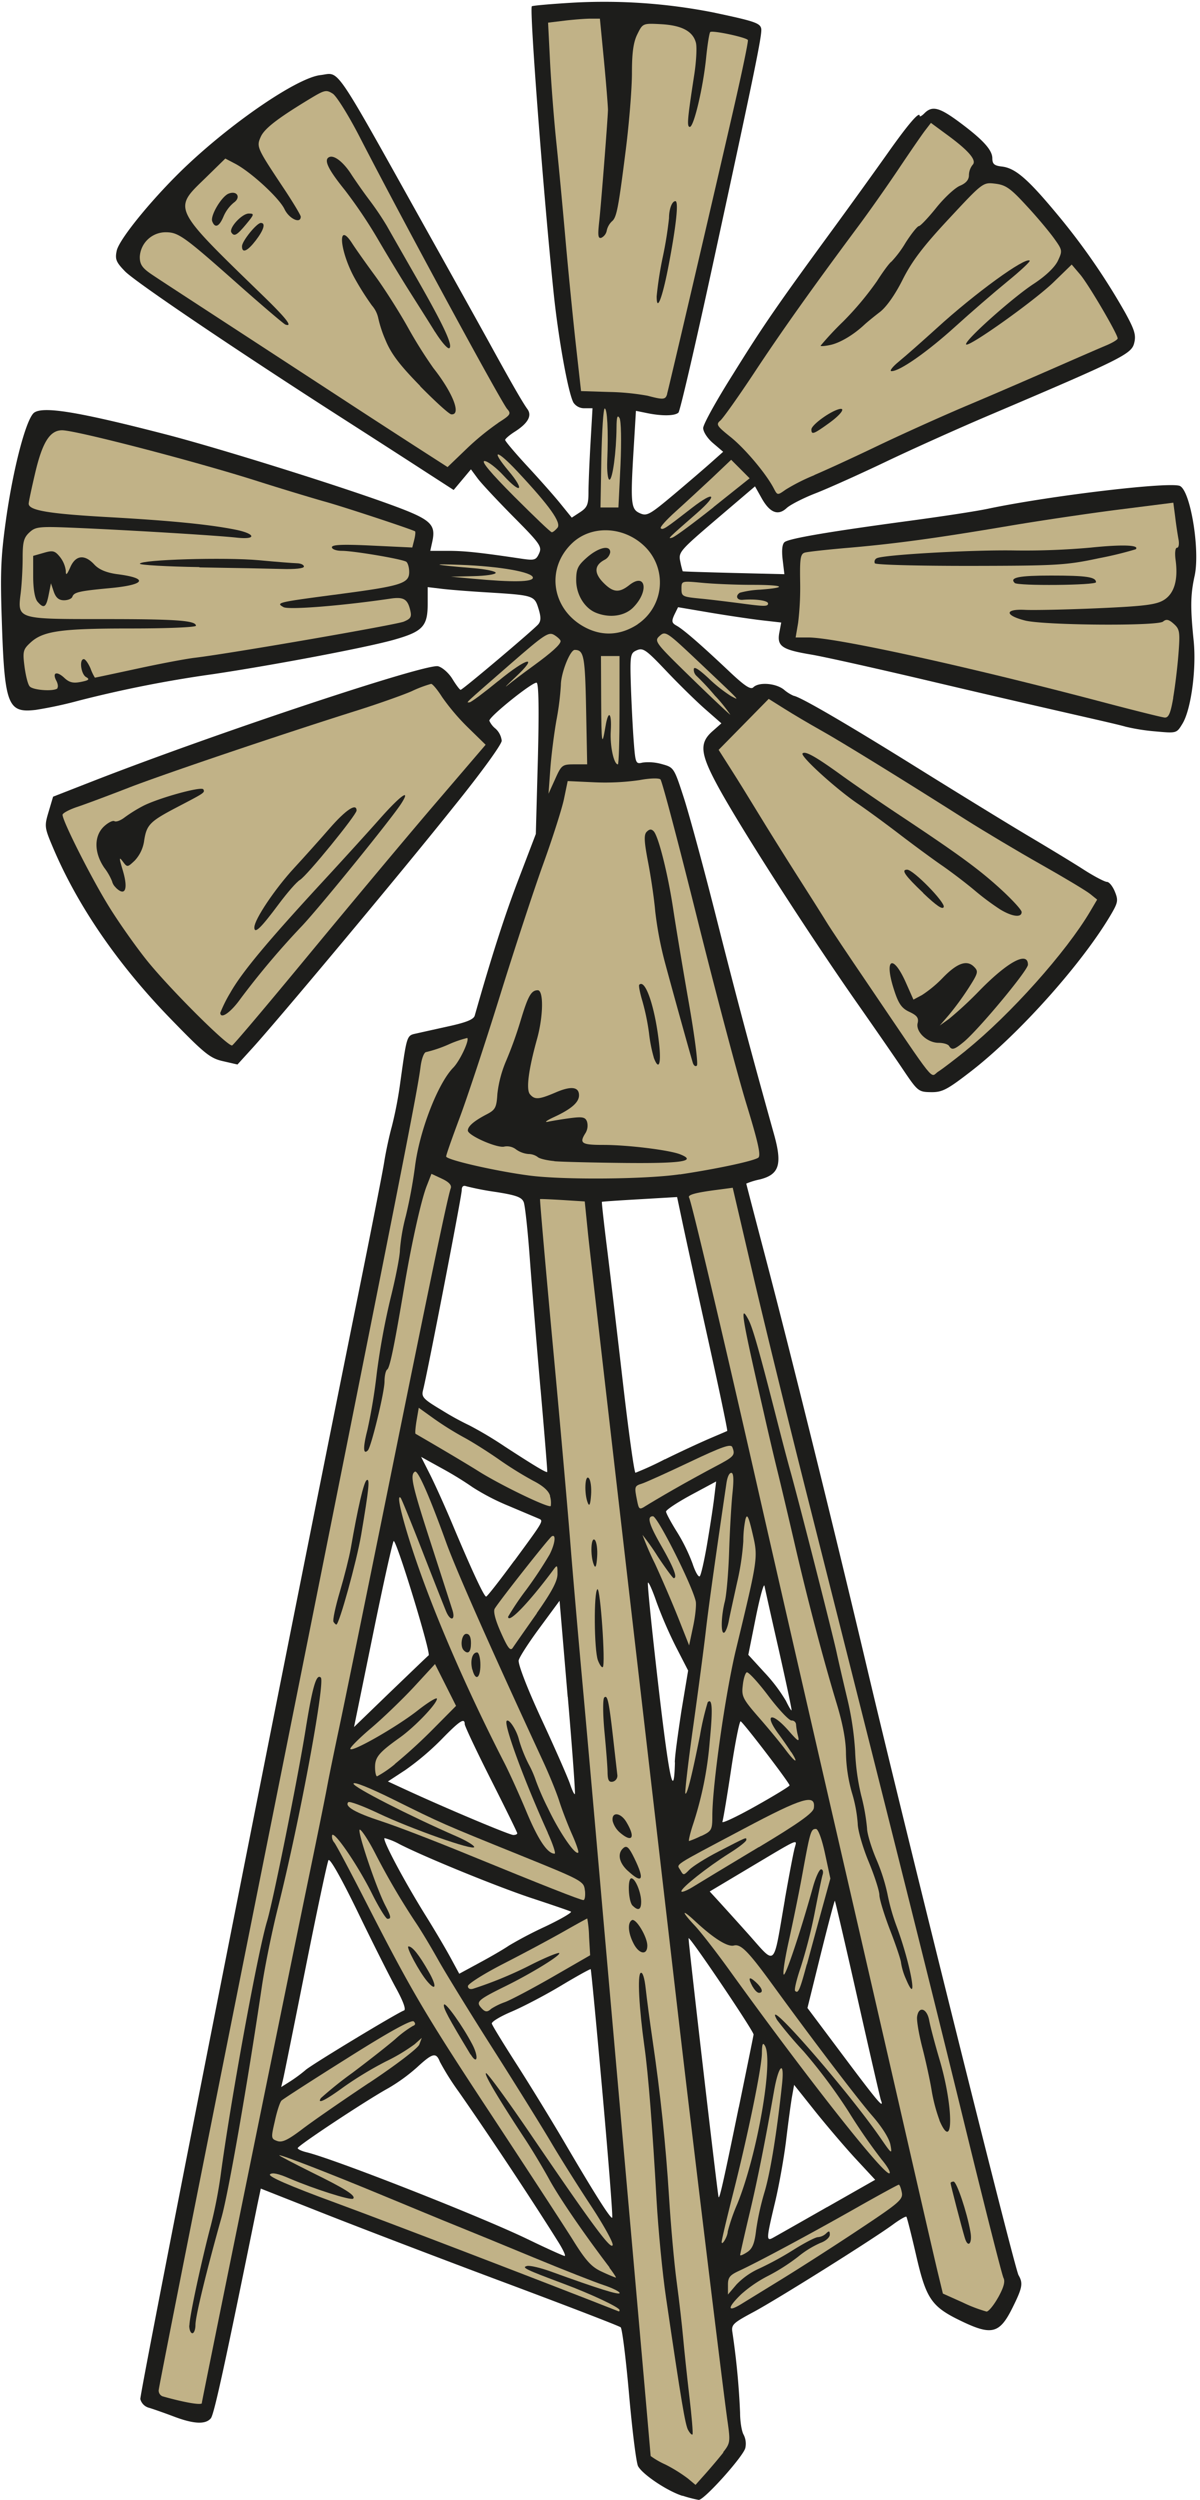
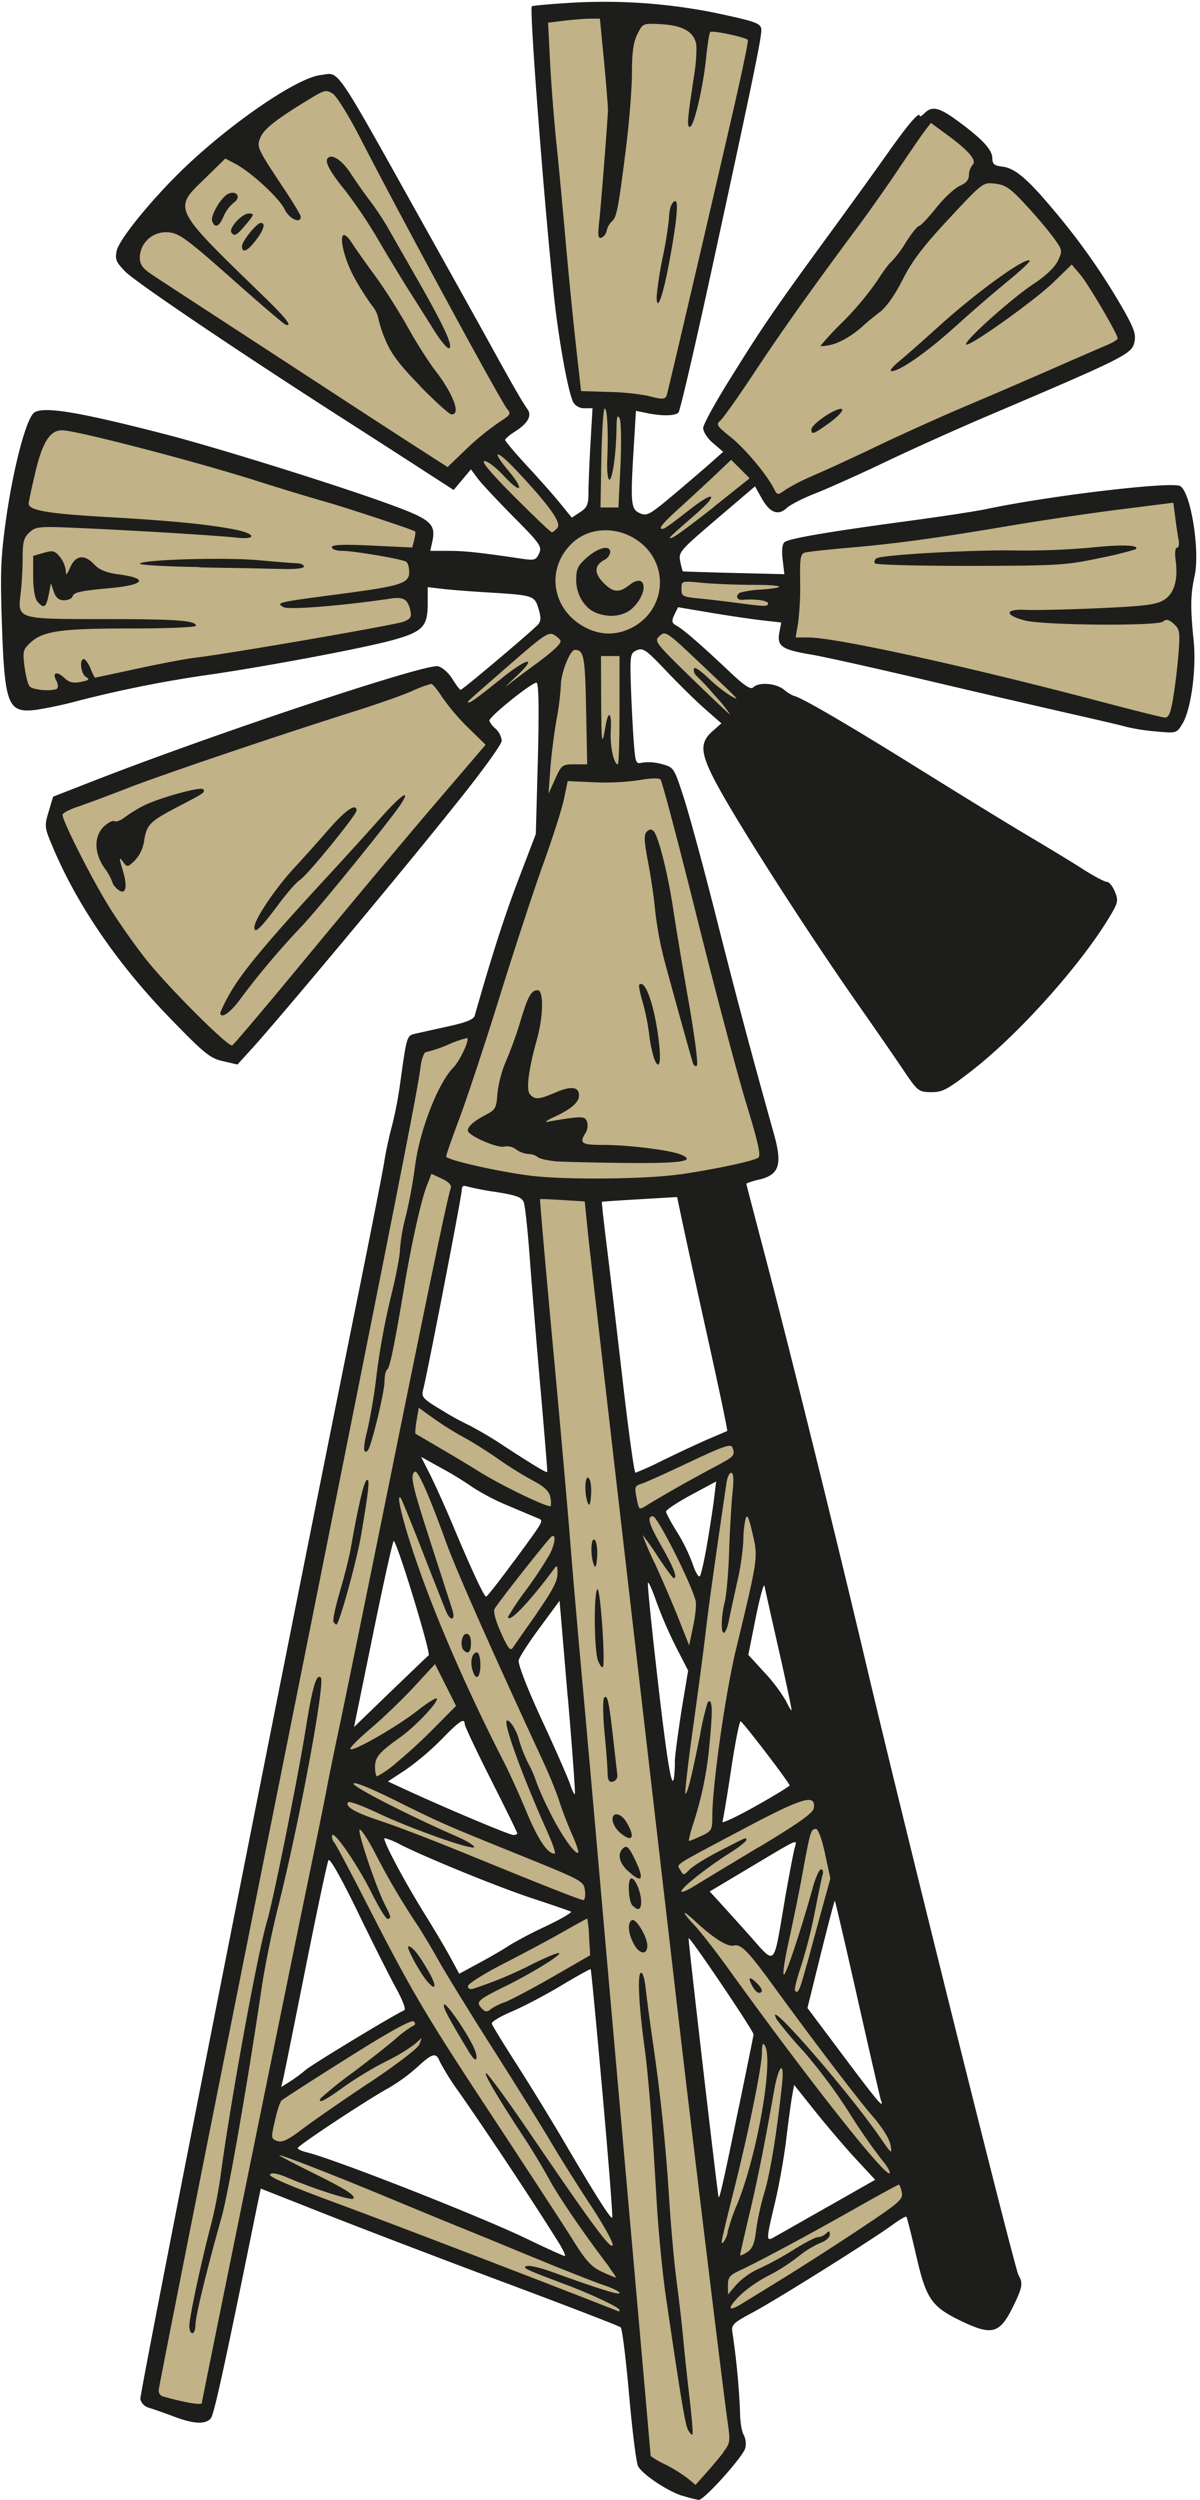
<svg xmlns="http://www.w3.org/2000/svg" height="750.6" preserveAspectRatio="xMidYMid meet" version="1.0" viewBox="-0.3 -0.6 360.3 750.6" width="360.3" zoomAndPan="magnify">
  <g id="change1_1">
    <path d="M204.66,748.75c-4.58-1.43-12-6.41-13.38-8.92-.54-1-1.74-10.62-2.69-21.4s-2.08-19.9-2.53-20.3-16.28-6.5-35.2-13.57-43-16.29-53.6-20.47L78,656.48l-1,4.75c-9.54,47-13,63.08-14,64.22-1.57,1.9-5.13,1.74-11.15-.55-2.8-1.06-6.14-2.23-7.42-2.61a3.64,3.64,0,0,1-2.6-2.61c-.24-1.64,43.58-223.76,65.39-331.47,3.83-18.91,7.36-36.89,7.84-39.95s1.51-7.85,2.28-10.63a118.08,118.08,0,0,0,2.38-12.08c2.19-15.7,2-15.21,5.08-15.89,1.52-.35,6-1.34,9.89-2.2,5-1.11,7.24-2,7.55-3.15,4.95-17.45,9-30.12,13.2-41.06l5.14-13.46.61-22.4c.38-14.57.26-22.58-.34-23-.92-.56-14.23,10.09-14.23,11.39a6.37,6.37,0,0,0,1.86,2.38,5.77,5.77,0,0,1,1.86,3.63c0,1.1-6.2,9.66-14.56,20C120.28,261.26,81.69,307.4,75,314.6L71,319l-4.35-1c-3.86-.87-5.57-2.25-15.79-12.79C35.13,289,23.09,271.5,15.66,254c-2.62-6.18-2.67-6.52-1.36-10.9l1.34-4.51,12.8-5c37.23-14.46,99.23-35.06,102.79-34.16,1.26.31,3.2,2,4.31,3.82s2.21,3.26,2.46,3.26c.6,0,21.87-18,23.29-19.65.85-1,.88-2.18.08-4.75-1.21-3.93-1.53-4-15.14-4.84-5.12-.3-11.28-.78-13.71-1.07l-4.41-.53v5.1c0,6.69-1.51,8.27-10.22,10.73-8.2,2.31-35.91,7.57-54.35,10.32a365.61,365.61,0,0,0-40.17,7.93,124.78,124.78,0,0,1-12.92,2.78c-8.5,1-9.4-1.37-10.23-27.38C-.26,170.55,0,166,1.64,154.42c2.25-15.46,6-29.35,8.29-31.11,2.72-2,13.16-.33,39.68,6.54,15.76,4.09,50.42,14.91,66.73,20.83,12.86,4.67,14.34,6,13.13,11.47l-.58,2.63,5.42,0c4.95,0,9.79.54,21.86,2.34,4,.59,4.46.47,5.39-1.56s.34-2.91-7.7-11c-4.79-4.85-9.62-10-10.76-11.54l-2-2.71-5.19,6.2-8.76-5.66c-4.81-3.13-15.8-10.2-24.42-15.73C71.05,104.81,40.23,84,37.21,80.84c-2.69-2.77-3-3.63-2.47-6.17.8-3.66,11.64-16.78,21.44-25.95,14.34-13.43,33-26,39.71-26.77,6-.68,3.29-4.7,32.23,47.13,7.27,13,15.58,27.94,18.45,33.15,7,12.75,10.1,18.09,11.49,20s.29,4.16-3.75,6.75c-1.59,1-2.92,2.15-2.94,2.5s3,3.93,6.7,7.93,8.22,9.1,10,11.33l3.3,4.07,2.51-1.64c2.13-1.4,2.51-2.31,2.51-6,0-2.37.28-9,.61-14.76l.6-10.44H175.2a3.87,3.87,0,0,1-3.34-1.72c-1.6-3-4.6-19.68-6-33.59-3.07-29.8-7.22-84.49-6.48-85.37.17-.2,5.65-.69,12.18-1.08a169.07,169.07,0,0,1,42.06,2.88C226.15,5.73,227.94,6.32,228.26,8s-1.85,12.36-14.63,71.27c-5.15,23.74-9.75,43.56-10.22,44-1,1-4.85,1.1-9.43.16l-3.34-.68-.6,10c-1.1,17.78-.94,19.48,1.71,20.7,2.17,1,2.95.56,10.35-5.65,4.4-3.71,9.51-8.1,11.36-9.76l3.37-3-3-2.56c-1.7-1.43-3-3.42-3-4.56s4.05-8.41,9-16.25C229,96.9,233.19,90.89,249.81,68.16c5.42-7.41,12.81-17.68,16.44-22.81,6.14-8.7,9.58-12.69,9.58-11.15,0,.35.65,0,1.46-.82,2.29-2.29,4.42-1.76,10.28,2.56,7.25,5.37,10.08,8.47,10.08,11,0,1.68.59,2.2,2.8,2.45,4,.44,7.69,3.58,16.14,13.71a199,199,0,0,1,21,30.27c2.82,5.16,3.26,6.67,2.63,9.11-.83,3.21-3.8,4.7-43,21.38-9.45,4-23.67,10.4-31.58,14.18s-17.43,8.05-21.11,9.48-7.56,3.43-8.62,4.4c-2.58,2.42-5.06,1.45-7.52-2.93l-2-3.57-11.53,9.83c-11,9.41-11.5,9.94-10.92,12.67a27.08,27.08,0,0,0,.74,3c.07.07,7,.29,15.32.5l15.21.37-.52-4.37c-.33-2.86-.13-4.69.59-5.27,1.37-1.09,13.28-3.12,36.81-6.29,9.92-1.33,21-3,24.53-3.78,18.85-3.93,54.72-8.16,57.39-6.76,3.19,1.66,6.05,19.37,4.37,27-1.24,5.65-1.3,9.47-.28,19.48.85,8.52-.78,20.64-3.37,24.88-1.75,2.89-1.76,2.89-8,2.32a60.29,60.29,0,0,1-9.09-1.43c-1.55-.47-8.24-2-14.86-3.51s-25.63-5.87-42.24-9.8-33.41-7.7-37.36-8.35c-8.74-1.46-10.26-2.51-9.48-6.61l.56-3-5.88-.67c-3.24-.38-10.21-1.41-15.5-2.3l-9.59-1.63L202.16,184c-.87,1.92-.77,2.44.67,3.24,2.11,1.17,7.35,5.74,15.68,13.6,4.75,4.5,6.59,5.72,7.38,4.91,1.64-1.64,6.69-1.26,9.16.68A11.39,11.39,0,0,0,238,208.3c2,.29,16.15,8.55,36.76,21.39,12.61,7.86,27.73,17.14,33.61,20.63s13.34,8,16.6,10.1,6.44,3.75,7.09,3.75,1.7,1.29,2.35,2.86c1.05,2.52.95,3.27-.76,6.28C325.3,287.88,306,309.61,291.29,321c-7.21,5.58-8.68,6.35-12.07,6.3-3.73-.05-4-.27-8.35-6.73-2.46-3.68-8.53-12.44-13.46-19.49-14.94-21.3-35.7-53.64-42.28-65.84-5.18-9.59-5.48-12.75-1.59-16.23l2.76-2.44-4.85-4.25c-2.66-2.33-7.91-7.47-11.66-11.43-6.11-6.44-7-7.09-8.91-6.25s-2.06,1.35-1.75,10.86c.19,5.46.57,12.94.86,16.65.49,6.44.62,6.7,2.63,6.2a14.63,14.63,0,0,1,5.78.45c3.63,1,3.67,1.05,6.6,10.06,1.62,5,6.14,21.61,10,36.94,6.2,24.47,10.05,38.89,17.12,64.23,2.51,9,1.54,12-4.27,13.47a21.73,21.73,0,0,0-4.08,1.25c0,.12,2.52,9.79,5.59,21.48,7.72,29.3,21.56,85.28,31,125.33,11,46.51,44,179,45.15,180.91,1.42,2.44,1.19,3.75-1.81,9.79-3.86,7.79-6.24,8.4-15.37,4-8.95-4.3-10.55-6.62-13.55-19.7-1.43-6.2-2.75-11.44-2.94-11.63s-2,.84-4,2.32c-6.23,4.57-34.89,22.54-41.94,26.31-6.14,3.29-6.67,3.8-6.29,6.1a227.74,227.74,0,0,1,2.3,24.13c0,2.69.5,5.66,1.07,6.59a5.94,5.94,0,0,1,.5,4c-.66,2.59-12.4,15.67-14,15.57a37.86,37.86,0,0,1-4.84-1.26Zm-37.19-76c-7.92-12.68-20.8-32.11-30-45.29a78.19,78.19,0,0,1-5.7-9.06c-1.14-2.9-2.17-2.64-6.83,1.65a52.91,52.91,0,0,1-8.64,6.28c-6.53,3.59-27.21,17.26-27.21,18,0,.33,1.16.88,2.56,1.22,8.34,2,52.3,19.27,66.38,26.08,5.77,2.79,10.82,5.08,11.21,5.08s-.41-1.76-1.76-3.94ZM248,662.07l14.47-8.23-6-6.47c-3.28-3.56-8.75-10-12.15-14.25l-6.19-7.78-.64,3.6c-.35,2-1.13,7.78-1.74,12.9s-2.09,13.46-3.3,18.57c-2.7,11.32-2.74,12-.59,10.8.89-.49,8.14-4.6,16.1-9.14ZM180.6,627.85c-1.81-20.35-3.41-37.11-3.54-37.24s-4.19,2.11-9,5S156.51,602,153.2,603.4s-5.95,3-5.83,3.55,3.52,6.08,7.53,12.34,10.35,16.62,14.1,23c9.13,15.6,14.06,23.39,14.51,22.93.22-.21-1.09-17-2.91-37.38Zm40.93,4.23c2.36-11.5,4.36-21.32,4.43-21.84.16-.88-19.07-29.38-19.51-28.94-.21.2,8.68,76.72,9,77.72.27.77,1.56-5,6.06-26.94ZM264.21,630c-.23-.64-3.38-14.34-7-30.43s-6.72-29.37-6.84-29.5-2,7.06-4.23,16l-4,16.19,10.83,14.46c10.26,13.7,12.21,16,11.27,13.31Zm-172.79-9.1c1.83-1.64,27.5-17.16,29.57-17.89.69-.24-.19-2.71-2.43-6.79-1.93-3.52-7.13-13.85-11.55-23-4.9-10.07-8.3-16.07-8.69-15.32s-3.45,15.21-6.87,32.33S85,622.43,84.69,623.69L84.13,626l2.71-1.71a46.28,46.28,0,0,0,4.58-3.38Zm61-37.32a121.17,121.17,0,0,1,11-5.77c4.67-2.22,8.13-4.24,7.7-4.48s-5.59-2-11.46-3.94c-10.07-3.3-32.16-12.3-40-16.31a19.8,19.8,0,0,0-4.46-1.82c-1,0,5.72,12.7,12.57,23.68,2.55,4.1,5.8,9.61,7.22,12.24l2.6,4.8,6.16-3.34c3.39-1.82,7.3-4.11,8.68-5.06Zm82.9-13.74c1.3-7.41,2.64-14.46,3-15.69.75-2.71,1.52-3-13.3,5.83l-12.23,7.3,1.84,2c1,1.09,5.27,5.79,9.45,10.46,8.87,9.89,7.62,11,11.26-9.88Zm-80.3-20c0-.28-3.56-7.52-7.9-16.11s-7.89-16.11-7.89-16.69c0-2-1.48-1.06-7,4.61a80,80,0,0,1-10.8,9.15l-5.26,3.45,6.65,3.07c12.09,5.53,29.87,13,31,13,.64,0,1.16-.2,1.16-.48Zm81.75-14.41c0-.73-13.91-18.94-14.69-19.23-.35-.13-1.64,6.35-2.85,14.39s-2.39,15.13-2.63,15.76,4.2-1.46,9.86-4.63,10.3-6,10.31-6.29Zm-66.62-26.58L167.71,480l-5.89,8c-3.26,4.4-6.13,8.83-6.38,9.86s2.33,7.94,6.88,17.77c4.06,8.75,7.87,17.44,8.51,19.33s1.28,3.28,1.47,3.08-.76-13.32-2.12-29.19Zm32.16,19.71c0-2,1-9,2-15.61l2-12-3.67-7.14a128.38,128.38,0,0,1-5.81-13.4c-1.18-3.45-2.34-6.07-2.58-5.85s1.2,14.31,3.16,31.26c3.26,28,4.64,34.34,4.94,22.7ZM128.4,496.4c.75-.65-9.54-34.34-10.49-34.34-.27,0-3.07,12.56-6.2,27.92L106,517.91l10.81-10.45c6-5.75,11.15-10.73,11.57-11.06ZM233.59,495c-2.21-9.7-4.16-18.46-4.35-19.45s-1.36,3.25-2.61,9.44l-2.25,11.24,4.93,5.39a48.82,48.82,0,0,1,6.37,8.44c.81,1.68,1.55,2.95,1.68,2.83s-1.58-8.17-3.77-17.89Zm-79.47-27c9-12.26,8.85-12,7.24-12.7l-8.94-3.78A68.26,68.26,0,0,1,141.73,446a104.55,104.55,0,0,0-9.26-5.7l-6.33-3.5,2.74,5.42c1.5,3,4.48,9.59,6.62,14.7,5.88,14,9.54,21.84,10.16,21.82.32,0,4.12-4.88,8.46-10.79ZM212,463c.83-4.85,1.79-11.07,2.12-13.82l.6-5-7.53,4.05c-4.15,2.25-7.53,4.49-7.51,5s1.46,3.18,3.22,6a53.12,53.12,0,0,1,4.73,9.6c.83,2.52,1.81,4.22,2.19,3.79s1.35-4.75,2.18-9.6Zm-50-46.45c-1.19-13.54-2.64-31.31-3.24-39.49s-1.41-15.7-1.81-16.72c-.58-1.5-2.23-2.1-8.31-3.06a85.73,85.73,0,0,1-8.95-1.73c-.91-.34-1.36.08-1.36,1.25,0,1.69-10.3,54.84-11.58,59.84-.58,2.2-.09,2.74,5.7,6.21a84,84,0,0,0,8.19,4.5,114,114,0,0,1,10.69,6.39c9,5.85,12.41,7.88,12.68,7.59.09-.09-.82-11.24-2-24.78Zm37.34,21c4.51-2.24,10.5-5,13.31-6.21s5.24-2.22,5.4-2.33-2.43-12.48-5.76-27.49-6.76-30.74-7.66-35L203,358.79l-11.2.66c-6.17.35-11.29.7-11.38.78s.6,6.4,1.55,14,3.1,25.94,4.8,40.64,3.37,26.7,3.73,26.7a94.86,94.86,0,0,0,8.83-4.06Z" fill="#1d1d1b" />
  </g>
  <g id="change2_1">
    <path d="M216.83,735.63c2.12-2.68,2.19-3.16,1.31-9.3-1.37-9.59-10.46-84.38-14.79-121.66C187.66,469.54,177.14,378.32,176.27,370l-1-9.89-6.62-.42c-3.63-.22-6.69-.35-6.8-.28s1.67,20.59,4,45.61,4.58,50.9,5.09,57.55,2.17,25.88,3.7,42.74,4,44.87,5.52,62.25,5.5,62.47,8.84,100.22,6.06,68.79,6.06,69a24.86,24.86,0,0,0,4.43,2.55,45,45,0,0,1,6.74,4.19l2.3,1.92,3.08-3.46c1.69-1.9,4.07-4.73,5.29-6.28Z" fill="#c1b287" />
  </g>
  <g id="change1_2">
    <path d="M206.31,729c-.86-1.6-2-8.18-6.64-39.8-1.06-7.16-2.33-20.32-2.84-29.27-1.19-21.37-2.49-38-3.63-46-1.64-11.77-2.15-21.58-1.14-22.2.58-.35,1.17,1.48,1.52,4.77.32,2.94,1.22,9.72,2,15.05,2.44,16.59,4,31.53,5,47.44.52,8.43,1.54,19.92,2.3,25.54s1.61,13.16,1.93,16.72,1.15,11.5,1.87,17.6,1.15,11.24.94,11.45-.8-.38-1.3-1.32Z" fill="#1d1d1b" />
  </g>
  <g id="change1_3">
    <path d="M189.92,582.89c-1.63-3.14-1.85-6.19-.51-7,1.19-.74,4.65,5,4.65,7.65,0,3-2.47,2.62-4.14-.64Z" fill="#1d1d1b" />
  </g>
  <g id="change1_4">
    <path d="M189.61,571.51c-1.26-1.26-1.55-8.18-.34-8.18s2.94,4.33,2.94,7q0,3.74-2.6,1.17Z" fill="#1d1d1b" />
  </g>
  <g id="change1_5">
    <path d="M188.16,561.05c-2.67-2.47-3.17-5.27-1.23-6.87,1-.79,1.67-.09,3.25,3.16,3.16,6.49,2.43,7.83-2,3.71Z" fill="#1d1d1b" />
  </g>
  <g id="change1_6">
    <path d="M185.86,549.62a7,7,0,0,1-2.2-3.45c-.45-2.9,2.38-2.69,4.15.33,2.75,4.63,1.74,6.26-1.95,3.12Z" fill="#1d1d1b" />
  </g>
  <g id="change1_7">
    <path d="M182.12,531.56c0-1.68-.46-7.25-.94-12.36s-.5-9.66-.07-10.13c1-1,1.43,1.15,2.72,12.45.54,4.85,1.1,9.65,1.21,10.65a1.85,1.85,0,0,1-1.32,2.14c-1.18.24-1.56-.4-1.6-2.75Z" fill="#1d1d1b" />
  </g>
  <g id="change1_8">
    <path d="M179.23,497.9c-1.16-3-1.29-20.66-.15-21.37.87-.52,2.47,22.52,1.62,23.37-.29.28-.94-.62-1.47-2Z" fill="#1d1d1b" />
  </g>
  <g id="change1_9">
    <path d="M178,469.19c-1.12-2.72-.88-8.61.3-7.44.54.55.85,2.83.69,5.06-.2,2.9-.49,3.59-1,2.38Z" fill="#1d1d1b" />
  </g>
  <g id="change1_10">
    <path d="M176.18,450.6c-1.11-2.7-.88-8.6.29-7.43.56.54.87,2.82.7,5.06-.21,2.89-.5,3.58-1,2.37Z" fill="#1d1d1b" />
  </g>
  <g id="change2_2">
    <path d="M60.29,720.87c0-.5,27.27-134.47,32.54-159.87,2.11-10.22,4.41-21.5,5.07-25.07s2.35-11.74,3.71-18.13,7.85-38.15,14.43-70.6c12.63-62.4,18.12-88.76,19-91.05.33-.92-.55-1.88-2.65-2.86l-3.15-1.47-1.41,3.61c-1.64,4.17-4.47,16.83-6.62,29.52-3.1,18.49-4.47,25.14-5.25,25.62-.44.28-.81,1.9-.81,3.6,0,3.21-4,19.66-5,20.68-1.44,1.44-1.48-.91-.14-6.13a166,166,0,0,0,2.82-17.07,216.12,216.12,0,0,1,4.14-22.51c1.53-6.14,2.81-12.65,2.81-14.49a57.63,57.63,0,0,1,1.78-10.22,146.25,146.25,0,0,0,2.74-14.78c1.35-10.76,6.87-25,11.52-29.74,1.95-2,4.87-8.2,4.18-8.88a32.2,32.2,0,0,0-5.73,2,39,39,0,0,1-6.6,2.23c-.63,0-1.38,1.94-1.7,4.42-1,7.84-5.84,32.13-42.53,215.49-19.86,99.22-36.1,181.07-36.1,181.88a1.88,1.88,0,0,0,1.15,1.8c6.82,1.92,11.85,2.76,11.85,2Z" fill="#c1b287" />
  </g>
  <g id="change1_11">
    <path d="M56.57,697.58c0-2.56,3.59-19.29,6.48-30.2A144.14,144.14,0,0,0,65.88,653c3-22.67,11.27-67.76,14-76.78,1.77-5.82,9.25-43,11.56-57.44,2.08-13,3.26-17,4.59-15.71s-6.2,42.57-13,69.56c-1.72,6.89-3.84,17.35-4.71,23.22-4.37,29.55-10,61.76-12.09,69.22-4.52,16.07-7.84,29.75-7.84,32.28,0,1.41-.43,2.56-.93,2.56s-.94-1-.94-2.32Z" fill="#1d1d1b" />
  </g>
  <g id="change1_12">
    <path d="M99.83,486.32c-.29-.47.58-4.54,1.92-9.07s2.79-10.3,3.25-12.86c2.14-12.37,3.93-20.07,4.79-20.6,1-.65.74,2.29-1.65,16.42-1.35,7.93-6.61,26.94-7.45,26.94-.19,0-.58-.38-.86-.83Z" fill="#1d1d1b" />
  </g>
  <g id="change2_3">
    <path d="M185.71,692.94c0-.79-8.61-4.84-16.74-7.87-11.53-4.31-12.81-4.93-11-5.36.83-.19,4,.54,7,1.63,14.34,5.21,20.78,7.22,20.78,6.5,0-.44-2.2-1.52-4.88-2.41s-12.2-4.63-21.13-8.33-19.39-8-23.24-9.54-13.64-5.62-21.82-9c-16-6.65-31.13-12.51-31.13-12.06,0,.15,4.29,2.38,9.53,5,10.32,5.06,13.55,7.1,12.66,8-.65.65-12-3-19.17-6.08-3.29-1.44-5.19-1.84-5.81-1.21s5.75,3.42,19.73,8.56c15.32,5.63,61.67,23.4,85,32.59.13,0,.23-.1.23-.36Z" fill="#c1b287" />
  </g>
  <g id="change2_4">
-     <path d="M299.42,689.13c1.63-2.94,2.14-4.76,1.58-5.81-.44-.85-5.49-20.77-11.24-44.27-9.59-39.29-19.63-79.39-47.79-190.92-5.75-22.74-13.11-52.78-16.36-66.76L219.7,356l-4.68.62c-6.54.85-8.94,1.51-8.42,2.34.68,1.11,9.73,39.37,20,84.56,5.16,22.74,15.6,68.31,23.19,101.26s17.44,75.81,21.88,95.23,8.76,38.17,9.6,41.65L282.8,688l6,2.69a43.82,43.82,0,0,0,7.12,2.72c.59,0,2.16-1.9,3.47-4.24Z" fill="#c1b287" />
-   </g>
+     </g>
  <g id="change1_13">
    <path d="M289.4,671.33c-.94-3.11-4.29-16-4.29-16.48,0-.26.41-.48.9-.48.92,0,4,9.07,5.06,15.1.63,3.51-.73,5-1.67,1.86Z" fill="#1d1d1b" />
  </g>
  <g id="change1_14">
    <path d="M281.8,636a49.25,49.25,0,0,1-2.39-9.07c-.5-3.06-1.76-8.82-2.78-12.77s-1.74-8.14-1.57-9.29c.48-3.33,3-2.52,3.64,1.16.33,1.79,1.7,7,3.06,11.59,4.28,14.38,4.31,28.44,0,18.38Z" fill="#1d1d1b" />
  </g>
  <g id="change1_15">
    <path d="M271.69,593.51a19.36,19.36,0,0,1-1.45-4.78c0-.73-1.46-5.11-3.25-9.74s-3.25-9.41-3.25-10.63-1.46-5.76-3.25-10.08-3.25-9.44-3.26-11.39a42.1,42.1,0,0,0-1.78-9.39,46.75,46.75,0,0,1-1.75-11.62c0-3.83-.92-8.86-2.8-15.05-4-13.24-8.74-31.17-12.58-47.84-1.83-7.91-4.15-17.74-5.16-21.82s-2.87-12-4.14-17.66c-6.61-28.87-7.26-32.85-4.67-28.05,1.31,2.41,3.22,9.1,8.65,30.37,1.11,4.35,3,11.69,4.31,16.33,3.12,11.44,12.47,48.16,13.58,53.35.49,2.3,1.93,8.52,3.19,13.82a91,91,0,0,1,2.37,15.81,68.53,68.53,0,0,0,1.81,13.25,61,61,0,0,1,1.77,9.9c0,1.52,1.24,5.68,2.75,9.24a55.83,55.83,0,0,1,3.39,10.55,62.5,62.5,0,0,0,2.73,9.65c4.24,11.37,6.67,25,2.79,15.78Z" fill="#1d1d1b" />
  </g>
  <g id="change2_5">
    <path d="M222.2,691.19l12.28-7.55c5.62-3.46,16.12-10.19,23.33-15,11.89-7.89,13.08-8.91,12.66-11-.24-1.28-.65-2.33-.91-2.33s-6.17,3.23-13.12,7.17c-13.74,7.79-29.2,16.08-34.72,18.64-2.9,1.34-3.48,2-3.45,4.39l0,2.78,2.55-3a21.86,21.86,0,0,1,6.83-4.8,96,96,0,0,0,10.3-5.63c3.31-2.08,6.61-3.8,7.34-3.8a4.07,4.07,0,0,0,2.45-1.11c.88-.86,1.11-.79,1.11.37,0,.83-1.26,1.93-2.81,2.47a29.36,29.36,0,0,0-6.74,4.17,59.21,59.21,0,0,1-8.92,5.7,38.38,38.38,0,0,0-8.13,5.54c-4.21,4.08-4.24,5.54-.07,3Z" fill="#c1b287" />
  </g>
  <g id="change2_6">
    <path d="M182.71,680.15c-7.88-10.38-14.86-20.6-18-26.24-1.95-3.58-5.2-9-7.22-12.07-8.34-12.67-12.67-20-11.83-20,.49,0,6.81,8.67,14,19.28,18.24,26.77,23.61,34,24,32.29.16-.79-2.81-6.13-6.6-11.88s-9.11-14.2-11.81-18.78-10.62-17.35-17.62-28.34S133.34,591.52,131.37,588s-5.09-8.81-7-11.62a216.78,216.78,0,0,1-12.17-20.85c-1.83-3.54-3.84-6.62-4.44-6.82-1.11-.36,4.83,17.36,7.63,22.78,1.76,3.39,1.84,4,.65,4-.48,0-2.6-3.44-4.7-7.66-4.21-8.44-11.42-19-11.94-17.41a2.79,2.79,0,0,0,.67,2.18c.54.65,4.82,8.69,9.5,17.85,13.7,26.8,17.73,33.66,37.91,64.28,10.52,16,21.38,32.63,24.12,37,4,6.46,5.73,8.32,8.83,9.72,2.11,1,4,1.75,4.18,1.76s-.69-1.33-1.95-3Z" fill="#c1b287" />
  </g>
  <g id="change1_16">
    <path d="M141,616.27c-6.71-11.12-8.31-14.1-8-15,.35-1,5.68,6.47,8.55,12,1.92,3.69,1.46,6.21-.52,2.94Z" fill="#1d1d1b" />
  </g>
  <g id="change1_17">
    <path d="M127.94,594.22c-2.35-2.78-6.46-10.45-5.59-10.45,1.16,0,3.18,2.52,6.1,7.66,2.48,4.35,2.19,6-.51,2.79Z" fill="#1d1d1b" />
  </g>
  <g id="change2_7">
    <path d="M226.7,669.13a80.33,80.33,0,0,1,2.52-11.51c1.79-5.92,3.74-18,5.29-32.51.78-7.29-1-5.86-2.38,1.91-2.62,14.94-5,27-7.49,37.4-1.49,6.3-2.71,11.68-2.71,12s.95-.1,2.1-.85c1.57-1,2.22-2.62,2.67-6.39Z" fill="#c1b287" />
  </g>
  <g id="change2_8">
    <path d="M218.2,669.39a55.93,55.93,0,0,1,2.9-8.36c6-14.79,10.89-43,8.27-47.43-.64-1.11-.88-.56-.91,2.21-.05,4.44-4.21,24.7-8.8,42.73-1.81,7.15-3.28,13.41-3.28,13.94,0,1.38,1.81-1.64,1.82-3.09Z" fill="#c1b287" />
  </g>
  <g id="change2_9">
    <path d="M264.26,647.55a170.85,170.85,0,0,1-9.75-14.13A162,162,0,0,0,241,615.3a121,121,0,0,1-8-9.47c-4.9-8.72,21,20.89,31.06,35.45,3.39,4.93,3.54,5,3,2.09-.34-1.89-2.49-5.33-5.53-8.82-4.5-5.19-17.85-22.74-29.85-39.25-7.28-10-9.55-12.35-11.64-11.79-1.92.49-6.19-2.22-11.83-7.5-4-3.69-3.89-2.71.1,1.52,1.72,1.82,6.21,7.6,10,12.84,23.7,32.92,47,62.44,48.46,61.52.43-.26-.72-2.22-2.53-4.34Z" fill="#c1b287" />
  </g>
  <g id="change1_18">
    <path d="M225.69,595.9c-1.49-2.76-1.15-3.3.89-1.45s2.42,3.26,1,3.26c-.49,0-1.32-.81-1.85-1.81Z" fill="#1d1d1b" />
  </g>
  <g id="change2_10">
    <path d="M110.43,624.81c8.23-5.47,14.74-10.45,15.17-11.58l.74-2-2.14,1.91a54.93,54.93,0,0,1-8.74,5.22,107.89,107.89,0,0,0-12.5,7.57c-5.61,4.1-8.12,5.32-6.93,3.4a114.86,114.86,0,0,1,9.49-7.61c4.91-3.69,10.73-8.26,12.92-10.17a32.27,32.27,0,0,1,5.2-3.88c.81-.3.9-.75.29-1.37s-7.25,3-19.9,11c-10.44,6.55-19.34,12.3-19.8,12.75s-1.39,3.23-2,6.14c-1.19,5.1-1.16,5.34.69,6,1.49.54,3.2-.27,7.54-3.56,3.07-2.35,12.08-8.58,20-13.86Z" fill="#c1b287" />
  </g>
  <g id="change2_11">
    <path d="M147.2,602.49a19.82,19.82,0,0,1,4.13-2c1.79-.67,8.27-4.1,14.41-7.63l11.15-6.43-.32-5.52a36.17,36.17,0,0,0-.54-5.52c-.13,0-3.39,1.81-7.25,4s-11.88,6.49-17.8,9.52-10.78,6.09-10.79,6.79.61,1.08,1.62.76a118.63,118.63,0,0,0,17.65-7.34c4.22-2.11,7.89-3.6,8.15-3.34.59.59-8.25,6.05-16.28,10S142.67,600.4,144,602s2,1.59,3.2.49Z" fill="#c1b287" />
  </g>
  <g id="change2_12">
    <path d="M242,589.11c1.13-4.22,3.18-11.74,4.54-16.72l2.48-9-1.6-7.44c-.93-4.37-2.06-7.44-2.73-7.44-1.52,0-1.71.62-4.06,13.47-1.11,6.14-3,15.24-4.11,20.24s-1.82,9.47-1.52,10c.49.8,5.08-12.87,8.78-26.24.82-2.95,1.92-5.35,2.45-5.35s.74.74.46,1.63-1.34,6.05-2.39,11.46A150.18,150.18,0,0,1,240.13,590c-1.24,3.62-2,6.82-1.7,7.12.93.92,1.4-.16,3.52-8Z" fill="#c1b287" />
  </g>
  <g id="change1_19">
    <path d="M215,574.76c-2.42-3-4.76-5.35-5.21-5.31l-2,.28c-.64.1,1.55,2.65,4.87,5.66s6.17,5.32,6.36,5.13-1.63-2.79-4.05-5.76Z" fill="#1d1d1b" />
  </g>
  <g id="change2_13">
    <path d="M175.31,567c-.28-2.8-.68-3-19.33-10.56-23.73-9.6-23.57-9.54-38.14-16.76-7.31-3.61-12-5.49-12-4.76,0,1.07,16.83,9.66,30.9,15.8,2.94,1.28,5.34,2.72,5.34,3.21,0,1.24-18.89-5.42-28.91-10.18-4.54-2.15-8.54-3.63-8.89-3.28-1.25,1.25,2.13,3.19,9.93,5.73,4.35,1.41,16.06,5.91,26,10,22.53,9.23,33.69,13.63,34.66,13.67.42,0,.63-1.25.47-2.84Z" fill="#c1b287" />
  </g>
  <g id="change2_14">
    <path d="M227.52,554c11.89-7.14,16.32-10.29,16.53-11.73.64-4.41-3.23-3.28-21.06,6.19-22.06,11.7-20.11,10.43-19,12.44.9,1.61,1,1.6,2.71-.17,1-1,4.89-3.48,8.72-5.44,8.86-4.57,8.37-4.35,8.36-3.46,0,.43-2.31,2.25-5.13,4-6.72,4.25-14.37,10.33-14.37,11.39,0,.45,1.56-.14,3.48-1.33s10.8-6.56,19.75-11.93Z" fill="#c1b287" />
  </g>
  <g id="change2_15">
    <path d="M164.17,549.62c-7.08-15.61-13.32-32.57-12.33-33.56.73-.73,3.07,2.94,3.72,5.81A42.38,42.38,0,0,0,158.4,529a31.42,31.42,0,0,1,2.22,5.08,79.5,79.5,0,0,0,3.63,8.26c3.37,7.12,8.19,14.16,9.07,13.26.22-.21-.6-2.63-1.83-5.39s-3-7.31-3.89-10.11-3.14-8.23-4.92-12.06c-15.76-34.06-25.89-56.94-29-65.49-5.11-14.16-8.52-21.86-9.4-21.31-1.55.95-.87,4,4.8,21.52,3.1,9.59,6,18.59,6.45,20,1,3.13-.58,3.51-1.87.47-.49-1.16-3.67-9.2-7.05-17.89s-6.36-16-6.62-16.26c-1.58-1.55,1.15,9,5.53,21.38,6.07,17.18,15.37,38.29,25.77,58.52,1.43,2.82,4.37,9.29,6.5,14.41,3.5,8.38,6.29,12.54,8.43,12.54.43,0-.5-2.83-2.07-6.28Z" fill="#c1b287" />
  </g>
  <g id="change1_20">
    <path d="M141.49,500.62c-.65-2.65,0-5.11,1.45-5.11.53,0,1,1.67,1,3.72,0,4.12-1.5,5-2.41,1.39Z" fill="#1d1d1b" />
  </g>
  <g id="change1_21">
    <path d="M138.94,494.88c-1.2-1.21-.62-4.95.77-4.95.93,0,1.4.93,1.4,2.79,0,2.67-.83,3.5-2.17,2.16Z" fill="#1d1d1b" />
  </g>
  <g id="change2_16">
    <path d="M210.29,550.62c3.1-1.48,3.29-1.83,3.29-6.09,0-9.12,3.94-36.86,7.11-49.95,6.66-27.63,6.65-27.53,4.95-34.82-1.22-5.23-1.64-6-2.13-4.17a32.86,32.86,0,0,0-.63,6.52,77.12,77.12,0,0,1-1.9,12.54c-1,4.57-2.14,9.68-2.45,11.36s-.92,3.27-1.36,3.54c-1.08.66-1-4.76.17-9.37.5-2,1.08-8.78,1.28-15s.65-14,1-17.43c.44-4.16.34-6.15-.34-6.15s-1.2,1.36-1.45,3c-3,20.34-5.38,37.16-6.2,44.37-.55,4.85-2.25,17.74-3.78,28.65s-2.58,20-2.37,20.26c.52.51,2-5.55,4.4-17.51a81,81,0,0,1,2.31-9.9c1.38-1.39,1.56,2,.61,11.71a106.56,106.56,0,0,1-5.21,25.55c-.76,2.42-1.2,4.41-1,4.41a28.68,28.68,0,0,0,3.67-1.56Z" fill="#c1b287" />
  </g>
  <g id="change2_17">
    <path d="M118.27,529a154.84,154.84,0,0,0,11.54-10.56l6.82-6.88-3.15-6.27L130.31,499,123.86,506c-3.55,3.8-9.27,9.3-12.72,12.22s-6.26,5.72-6.26,6.21c0,1.4,13.76-6.42,20.2-11.47,3.2-2.51,5.81-4.1,5.81-3.53,0,1.5-6.64,8.44-11.16,11.66-6.24,4.45-7.42,5.87-7.42,8.84,0,1.52.27,2.78.61,2.78a32.72,32.72,0,0,0,5.35-3.66Z" fill="#c1b287" />
  </g>
  <g id="change1_22">
    <path d="M241.82,531.35a3.92,3.92,0,0,0-2-1.9c-1.23-.47-1.2-.24.22,1.32,2,2.24,2.49,2.38,1.8.58Z" fill="#1d1d1b" />
  </g>
  <g id="change2_18">
-     <path d="M237.25,525.46c-.89-1.39-2.61-3.88-3.82-5.5-4.44-6-2.09-6.77,3-1,2.92,3.36,3.36,3.59,2.87,1.63a20.5,20.5,0,0,1-.59-3.48,1.28,1.28,0,0,0-1.36-1.16c-.75,0-3.91-3.36-7-7.46s-6-7.23-6.45-7-1,2-1.19,4c-.39,3.18,0,4,4.83,9.54,2.9,3.31,6.44,7.61,7.87,9.52,3,4.05,4.28,4.66,1.9.92Z" fill="#c1b287" />
-   </g>
+     </g>
  <g id="change2_19">
    <path d="M160.86,483.73c4.55-6.48,6.26-9.71,6.23-11.8,0-2.79-.07-2.83-1.41-1-7.33,9.82-13.42,16.11-13.42,13.86a82.26,82.26,0,0,1,5.47-8.12,125.76,125.76,0,0,0,7-10.58c1.65-3.26,2-6.26.62-5.42-.86.53-15.57,19.18-17.1,21.68-.5.81.16,3.42,1.86,7.22,2.09,4.7,2.84,5.64,3.57,4.52.52-.78,3.76-5.42,7.21-10.32Z" fill="#c1b287" />
  </g>
  <g id="change2_20">
    <path d="M208.6,480.18c-1.07-4.86-11.48-25.55-12.85-25.55-1.89,0-1.24,2.34,2.52,8.91s4.94,9.67,3.7,9.67c-.25,0-2.4-2.92-4.78-6.5a70.77,70.77,0,0,0-4.59-6.5,89.76,89.76,0,0,0,3.72,8.59c2.18,4.73,5.39,12.2,7.13,16.6l3.16,8,1.2-5.69c.67-3.12,1-6.51.79-7.53Z" fill="#c1b287" />
  </g>
  <g id="change2_21">
    <path d="M164.88,448.56c-.38-1.5-2.08-3.05-5-4.54a109.53,109.53,0,0,1-10.43-6.48c-3.33-2.32-8.06-5.31-10.52-6.62a94.71,94.71,0,0,1-9-5.63l-4.5-3.23-.65,3.81c-.35,2.09-.49,3.9-.31,4s3.46,2,7.3,4.26,9,5.34,11.51,6.92c6.84,4.31,21.42,11.33,21.79,10.49a7,7,0,0,0-.25-3Z" fill="#c1b287" />
  </g>
  <g id="change2_22">
    <path d="M202,446.56c3.58-2.05,9.12-5.1,12.31-6.78,5.91-3.11,6.21-3.45,5.28-5.88-.41-1.1-3-.21-12.78,4.43-6.73,3.2-13.18,6.11-14.32,6.48-2.31.73-2.36.87-1.51,5.09.54,2.73.71,2.85,2.55,1.66,1.09-.69,4.89-2.95,8.47-5Z" fill="#c1b287" />
  </g>
  <g id="change1_23">
    <path d="M223.5,450.74c-.29-.74-.52-.53-.56.56s.18,1.53.49,1.22a1.86,1.86,0,0,0,.07-1.78Z" fill="#1d1d1b" />
  </g>
  <g id="change2_23">
    <path d="M203.83,352c10.83-1.61,21.82-3.95,23.51-5,.9-.56.08-4.37-3.62-16.44-2.63-8.64-9.31-33.86-14.83-56S198.48,233.84,198,233.4s-3.18-.38-6.34.22a72.84,72.84,0,0,1-13.51.65l-8-.37-1.11,5.35c-.61,2.95-3.42,11.75-6.24,19.56s-8.69,25.69-13.05,39.74-9.78,30.4-12,36.34-4.09,11.2-4.09,11.72c0,1,15.07,4.45,25.1,5.74,10.26,1.33,35,1.11,45.05-.39Z" fill="#c1b287" />
  </g>
  <g id="change1_24">
    <path d="M166.2,348c-2.31-.2-4.59-.75-5.06-1.23a4.79,4.79,0,0,0-2.79-.9,7.52,7.52,0,0,1-3.72-1.39,4.41,4.41,0,0,0-3.46-.85c-2,.63-11-3.31-11-4.81,0-1.29,1.88-2.9,5.69-4.88,2.56-1.34,2.93-2,3.18-6.15a35.27,35.27,0,0,1,2.62-9.88A119.63,119.63,0,0,0,156,305.86c2.23-7.43,3.2-9.16,5.16-9.16,1.79,0,1.69,7.75-.2,14.58-2.59,9.32-3.34,15.21-2.15,16.64,1.43,1.71,2.68,1.63,7.74-.54,4.63-2,7-1.69,7,.86,0,2.11-2.31,4.13-7.45,6.51-2.3,1.06-3.13,1.7-1.85,1.43s4.3-.77,6.71-1.09c3.67-.47,4.5-.29,5,1.09a4.34,4.34,0,0,1-.44,3.36c-2,3.12-1.24,3.6,5.38,3.6,7.34,0,19.9,1.55,23.08,2.85,5,2,.52,2.73-16.35,2.57-9.55-.1-19.26-.33-21.55-.53Z" fill="#1d1d1b" />
  </g>
  <g id="change1_25">
    <path d="M207.68,318.38c-1.41-4.84-6.26-22.29-8.34-30.05A108.36,108.36,0,0,1,196.43,273c-.3-3.58-1.26-10.16-2.12-14.63-1.22-6.35-1.32-8.36-.44-9.24s1.44-.82,2.07-.19c1.45,1.45,4.31,12.82,5.92,23.59.81,5.37,2.9,17.91,4.65,27.88s2.85,18.47,2.43,18.9-1,0-1.26-.94Z" fill="#1d1d1b" />
  </g>
  <g id="change1_26">
    <path d="M196,316.9a43.88,43.88,0,0,1-1.43-7.3,68.84,68.84,0,0,0-2-9.67c-.74-2.46-1.16-4.66-.94-4.87,1.81-1.83,4.66,6.45,5.91,17.2.77,6.56,0,8.83-1.56,4.64Z" fill="#1d1d1b" />
  </g>
  <g id="change2_24">
-     <path d="M289.76,314.75C303.08,304,319.84,285.21,327,273.08l2.12-3.59-2.07-1.67c-1.15-.94-7.8-4.93-14.81-8.89s-17.12-10-22.48-13.39c-18.54-11.78-37.65-23.57-43.67-26.92-3.32-1.86-8.18-4.73-10.81-6.39l-4.78-3L223,216.87l-7.53,7.66,3.6,5.66c2,3.11,5.76,9.21,8.4,13.55s7.73,12.5,11.31,18.12,7.64,12,9,14.24,6.82,10.37,12.09,18.12c21.77,32.11,18.92,28.56,21.56,26.9,1.27-.81,5-3.67,8.36-6.37Z" fill="#c1b287" />
-   </g>
+     </g>
  <g id="change1_27">
    <path d="M284.65,313.42c-.32-.52-1.73-.93-3.13-.93-3.41,0-6.93-3.3-6.3-5.91.38-1.55-.16-2.3-2.47-3.38s-3.29-2.41-4.67-6.79c-3-9.34-.25-10.74,3.66-1.89l2.22,5,2.56-1.37a35.65,35.65,0,0,0,6.24-5.17c4.31-4.45,7.23-5.48,9.37-3.34,1.4,1.39,1.28,1.88-1.59,6.36a86.11,86.11,0,0,1-5.89,8.07l-2.79,3.23,2.79-2a113.05,113.05,0,0,0,9.28-8.63c8.47-8.62,14.42-11.77,14.41-7.63,0,1.69-14.87,19.57-19.31,23.21-2.82,2.33-3.55,2.52-4.38,1.17Z" fill="#1d1d1b" />
  </g>
  <g id="change1_28">
    <path d="M300,272.44a77.44,77.44,0,0,1-7.67-5.72c-2.47-2.08-6.94-5.5-9.94-7.57s-8.75-6.32-12.77-9.4-9.6-7.17-12.41-9.08c-6.49-4.41-17.34-14.27-16.54-15.07s3.81.85,11.89,6.7c3.85,2.78,11,7.67,15.8,10.88,18.61,12.34,24.8,16.83,31.34,22.74,3.71,3.36,6.75,6.65,6.75,7.3,0,1.77-2.84,1.41-6.45-.78Z" fill="#1d1d1b" />
  </g>
  <g id="change1_29">
    <path d="M276.91,267.5c-5.52-5.25-6.74-7-4.85-7s11.47,9.85,11,11.19c-.3.93-2.16-.33-6.17-4.15Z" fill="#1d1d1b" />
  </g>
  <g id="change2_25">
    <path d="M92,286.54c12-14.53,28.89-34.76,37.64-45L145.51,223l-5.31-5.19a65.47,65.47,0,0,1-7.77-9.15c-1.37-2.17-2.85-3.94-3.29-3.94a36.64,36.64,0,0,0-5.8,2.19c-2.74,1.2-10,3.76-16.14,5.71-22.66,7.13-57.92,19.05-68.75,23.23-6.12,2.38-13.13,5-15.56,5.81s-4.41,1.89-4.41,2.37c0,1.9,8.69,19.1,13.91,27.51,3,4.88,8.21,12.23,11.49,16.31,6.94,8.6,24.3,25.89,25.52,25.42C69.85,313.1,80,301.07,92,286.54Z" fill="#c1b287" />
  </g>
  <g id="change1_30">
    <path d="M65.87,303.42a40.36,40.36,0,0,1,3-6c3.44-6.09,11.07-15.26,27.62-33.21,6.39-6.92,14.29-15.62,17.55-19.32,6-6.75,9.2-9,6.09-4.17-3,4.62-23.82,30.3-29.59,36.5a243.86,243.86,0,0,0-18.6,22c-3,4.23-6.13,6.36-6.1,4.17Z" fill="#1d1d1b" />
  </g>
  <g id="change1_31">
    <path d="M76.08,277.78c0-2.33,6.25-11.64,12-17.85,2.86-3.1,7.64-8.43,10.61-11.85,4.87-5.58,8.07-7.7,8.07-5.33,0,1.29-14.9,19.58-17,20.83-1,.58-3.81,3.83-6.34,7.22-5.51,7.4-7.36,9.15-7.36,7Z" fill="#1d1d1b" />
  </g>
  <g id="change1_32">
    <path d="M34.46,265.85A3.68,3.68,0,0,1,33.35,264,17.46,17.46,0,0,0,31,259.92c-3.09-4.55-3.11-9.54-.08-12.4,1.25-1.16,2.66-1.87,3.15-1.57s1.88-.22,3.09-1.17a43.7,43.7,0,0,1,5.46-3.39c4.47-2.33,17.56-6,18.13-5s.16,1.14-7.92,5.37S43.74,247,43,251.67a10.92,10.92,0,0,1-2.84,6.1c-2.19,2.06-2.25,2.07-3.57.31-1.18-1.57-1.18-1.23,0,2.72,1.67,5.62.68,7.9-2.17,5.05Z" fill="#1d1d1b" />
  </g>
  <g id="change1_33">
    <path d="M38.63,249.14c-.3-.74-.52-.53-.57.56s.18,1.53.49,1.22a1.88,1.88,0,0,0,.08-1.78Z" fill="#1d1d1b" />
  </g>
  <g id="change2_26">
    <path d="M172.12,228.88H176l-.32-16.49c-.32-16.07-.66-17.84-3.41-17.87-1.41,0-4.17,7-4.17,10.57a83.39,83.39,0,0,1-1.31,10.44c-.72,4-1.56,10.65-1.86,14.74l-.54,7.43,2-4.41c1.89-4.23,2.13-4.41,5.81-4.41Z" fill="#c1b287" />
  </g>
  <g id="change2_27">
    <path d="M185.71,212.61V196.36h-5.57l.06,13.24c.07,13.34.23,14.25,1.3,7.89.85-5.16,1.93-4.22,1.58,1.4-.27,4.42.91,10,2.14,10,.27,0,.49-7.32.49-16.27Z" fill="#c1b287" />
  </g>
  <g id="change2_28">
    <path d="M351.94,208.88c.58-3.32,1.3-9.28,1.6-13.24.5-6.5.36-7.35-1.4-8.93-1.51-1.35-2.26-1.52-3.24-.69-1.68,1.39-35.66,1.13-41.43-.32-6.19-1.57-6.15-3.53.06-3.2,2.75.13,12.6-.08,21.89-.49,13.82-.61,17.41-1.06,19.69-2.45,3.15-1.92,4.38-6,3.56-12.06-.28-2.12-.1-3.65.43-3.65s.7-1.16.44-2.56-.73-4.45-1-6.77l-.55-4.2-16.34,2.07c-9,1.14-23.72,3.33-32.73,4.85-21.89,3.71-34.47,5.42-48.43,6.62-6.38.54-12.31,1.2-13.15,1.45-1.3.39-1.51,1.75-1.4,8.55a89.8,89.8,0,0,1-.6,12.52l-.75,4.41h3.82c8.24,0,47.56,8.63,88.27,19.38,9.45,2.49,17.87,4.6,18.71,4.66,1.19.09,1.78-1.27,2.59-6Z" fill="#c1b287" />
  </g>
  <g id="change1_34">
-     <path d="M304.34,174.39c-1.61-1.6,1.3-2.19,10.94-2.19,10.61,0,13.5.43,13.5,2,0,.93-23.52,1.16-24.44.22Z" fill="#1d1d1b" />
-   </g>
+     </g>
  <g id="change1_35">
    <path d="M262.37,168.52a1.16,1.16,0,0,1,.55-1.5c1.73-1.06,29.11-2.6,41.7-2.35a221.8,221.8,0,0,0,22.53-.86c9.67-1,14.83-.78,13.55.5A110.12,110.12,0,0,1,329.64,167c-9.87,2.1-12.57,2.25-38.69,2.3-15.54,0-28.29-.32-28.58-.78Z" fill="#1d1d1b" />
  </g>
  <g id="change2_29">
    <path d="M214.5,208.43a75.65,75.65,0,0,0-5.66-6.09,2.54,2.54,0,0,1-.83-2c0-1,1.54,0,4.46,2.72a43,43,0,0,0,6.74,5.34c2.69,1.39,3.47,2.21-10.09-10.63-9.24-8.73-9.64-9-11.36-7.45s-1.44,1.94,9.56,12.66c6.22,6.06,11.48,11,11.66,11a46,46,0,0,0-4.48-5.58Z" fill="#c1b287" />
  </g>
  <g id="change2_30">
    <path d="M149.39,203.81c8.61-7.09,12.31-7.86,5-1.05-2.53,2.36-3.53,3.4-2.22,2.33s4.73-3.66,7.59-5.73c5.62-4.09,8.26-6.48,8.26-7.49,0-.35-.84-1.17-1.88-1.81-1.7-1.06-2.93-.24-13.23,8.73-14.37,12.53-13.29,11.52-12.24,11.48.47,0,4.39-2.94,8.69-6.46Z" fill="#c1b287" />
  </g>
  <g id="change2_31">
    <path d="M16.89,206c.33-.33.2-1.33-.27-2.21-1.31-2.47.08-3,2.33-.93,1.53,1.45,2.69,1.74,5.05,1.27s2.75-.78,1.55-1.45c-1.55-.87-2.12-5.39-.68-5.39.45,0,1.34,1.25,2,2.78a15,15,0,0,0,1.32,2.79c.09,0,5.78-1.21,12.67-2.7s14.78-3,17.59-3.31c11-1.34,60.06-9.84,62.47-10.81,2.14-.89,2.44-1.43,1.94-3.49-.79-3.29-2-4-5.89-3.43-14.53,2.15-30.59,3.43-32.15,2.56-2.38-1.34-1.92-1.45,16.37-3.86,19-2.49,21.37-3.25,21.37-6.68,0-1.4-.42-2.8-.91-3.1-1.32-.81-15.79-3.26-19.3-3.26-1.67,0-3-.49-3-1.08,0-.78,3.24-.92,12.07-.49l12.07.57.59-2.34c.32-1.27.42-2.42.23-2.52-1.26-.7-22.13-7.59-27.36-9-3.53-1-12.48-3.69-19.89-6.05-18.48-5.9-54.35-15.23-58.69-15.29-3.68,0-5.94,3.55-8.13,12.91-1.06,4.51-1.93,8.62-1.93,9.13,0,2,5.8,3,23.22,4,19.26,1.07,30.85,2.21,38.79,3.79,6.19,1.24,6.54,3.08.47,2.41s-32.2-2.24-47.66-2.91c-11.81-.51-12.7-.42-14.63,1.37-1.69,1.57-2,2.93-2,7.68,0,3.17-.27,7.89-.58,10.47-1,7.91-1.16,7.84,24.68,7.84,22,0,27.93.42,27.93,2,0,.46-8.8.82-19.56.82-21.06,0-26.36.75-30.15,4.27-2.17,2-2.34,2.64-1.77,7.1.35,2.68,1,5.4,1.55,6,.94,1.18,7.35,1.62,8.39.58Z" fill="#c1b287" />
  </g>
  <g id="change1_36">
    <path d="M10.93,180c-.79-1-1.27-3.83-1.27-7.62v-6.09l3.15-.9c2.76-.81,3.35-.66,4.88,1.21a8.32,8.32,0,0,1,1.76,4.12c0,1.57.3,1.36,1.35-1,1.59-3.66,4.31-4,7.24-.8,1.39,1.48,3.57,2.4,6.75,2.85C44.51,173,43.45,175,32.44,176c-8.87.83-10.52,1.2-11,2.54-.19.61-1.34,1.08-2.52,1.08-1.54,0-2.43-.75-3.07-2.55L15,174.53,14.31,178c-.76,3.84-1.46,4.25-3.38,2Z" fill="#1d1d1b" />
  </g>
  <g id="change1_37">
    <path d="M59.58,169.66c-9.83-.15-17.88-.64-17.88-1,0-1.25,25.68-2,35.78-1.06,5.1.48,10.23.88,11.38.91s2.09.45,2.09,1-2.72.84-6.74.71c-3.71-.11-14.78-.32-24.63-.47Z" fill="#1d1d1b" />
  </g>
  <g id="change2_32">
    <path d="M191.15,186.81A15.1,15.1,0,0,0,193,163.19c-6.28-5.87-15.93-6.14-21.61-.62-8,7.73-5.94,20.06,4.13,25.26,5.19,2.67,10.58,2.31,15.65-1Z" fill="#c1b287" />
  </g>
  <g id="change1_38">
    <path d="M178.64,183.37c-3.46-1.39-5.94-5.5-5.94-9.79,0-3.38.49-4.4,3.28-6.85,3.47-3,6.94-3.81,6.94-1.52a3.21,3.21,0,0,1-1.75,2.29c-3,1.62-3.16,3.86-.43,6.72,3,3.09,4.81,3.29,7.91.84,5-3.92,5.95,1.93,1.13,6.76-2.59,2.58-7.06,3.2-11.14,1.55Z" fill="#1d1d1b" />
  </g>
  <g id="change2_33">
    <path d="M230.3,180.57c0-.87-3.84-1.41-7.66-1.08-1.73.13-2.22-1.24-.78-2.14a28.3,28.3,0,0,1,6.15-.92c8.43-.64,7.09-1.44-2.44-1.44-4.81,0-11.56-.28-15-.61-6.26-.59-6.26-.59-6.26,1.79s.32,2.42,6.26,3c3.46.35,8.57,1,11.38,1.36,7.44,1,8.37,1,8.37,0Z" fill="#c1b287" />
  </g>
  <g id="change2_34">
-     <path d="M159.7,172.83c0-1.66-9.88-3.41-21.74-3.85-9.58-.36-8.22,0,3.85,1,3.7.3,6.73.93,6.73,1.4s-3,.92-6.73,1l-6.73.16,6.5.6c12.25,1.14,18.12,1,18.12-.3Z" fill="#c1b287" />
-   </g>
+     </g>
  <g id="change1_39">
    <path d="M133,172.52a3.55,3.55,0,0,0-2.32,0c-.64.26-.12.46,1.17.46s1.8-.21,1.15-.46Z" fill="#1d1d1b" />
  </g>
  <g id="change2_35">
    <path d="M213.92,151.66,224.78,143l-5.55-5.56L213.38,143c-3.22,3-8.09,7.52-10.85,10s-4.75,4.69-4.44,5c.62.61,1.3.16,9.35-6.1,6.83-5.3,8-4.12,1.5,1.56-8.86,7.74-8.94,7.82-7.36,7.34.81-.25,6.36-4.35,12.34-9.1Z" fill="#c1b287" />
  </g>
  <g id="change2_36">
    <path d="M167.08,157.86c1.25-1.51-2.34-6.56-12.06-16.94-6.26-6.71-8.2-6.8-2.62-.13,5,5.93,3.74,7.12-1.48,1.42-2.22-2.4-4.8-4.39-5.74-4.39-1.14,0,1.82,3.55,8.94,10.69C160,154.38,165,159.2,165.37,159.2s1.09-.61,1.71-1.34Z" fill="#c1b287" />
  </g>
  <g id="change2_37">
    <path d="M186,139.07c.32-7.3.2-13.3-.29-14.16-.63-1.07-.88-.3-.9,2.8-.05,7.3-1.18,15.7-2.12,15.7-.5,0-.79-2.56-.66-5.81.36-9,0-15.56-.77-15.56-.39,0-.83,6.69-1,14.87L180,151.76h5.38Z" fill="#c1b287" />
  </g>
  <g id="change2_38">
    <path d="M244.24,142c3.31-1.4,11.68-5.24,18.57-8.55s19.44-9,27.87-12.55,20.36-8.74,26.49-11.43,12.71-5.55,14.63-6.35,3.48-1.74,3.48-2.11c0-1.31-8.75-16.23-11.25-19.18l-2.55-3-5.41,5.26c-5.69,5.54-25.45,19.62-26.28,18.73s13.87-14,20.2-18.15c3.69-2.41,6.37-5,7.32-6.93,1.42-3,1.4-3.24-1-6.59-1.35-1.91-5-6.33-8.24-9.81-4.94-5.4-6.35-6.4-9.52-6.79-3.71-.44-3.73-.44-13.93,10.52-7.75,8.31-11.11,12.74-13.89,18.27-2.27,4.53-4.88,8.24-6.87,9.76-1.75,1.34-3.88,3.08-4.7,3.85-3.22,3-7.19,5.36-10.08,6-1.66.36-3,.47-3,.24a94.87,94.87,0,0,1,6.8-7.28A92.67,92.67,0,0,0,263,83.82c1.84-2.89,3.79-5.53,4.36-5.87a32.24,32.24,0,0,0,4.24-5.67c1.78-2.79,3.58-5,4-5s2.79-2.48,5.21-5.5,5.63-6,7.12-6.61c1.81-.76,2.69-1.8,2.69-3.16a5.11,5.11,0,0,1,1.11-3.12c1.34-1.35-1.18-4.3-8-9.26l-4.52-3.33-1.73,2.25c-.95,1.23-4.52,6.42-7.95,11.54s-9,13.05-12.44,17.65c-13.68,18.41-22.82,31.26-31,43.67-4.74,7.16-9.3,13.59-10.13,14.28-1.35,1.12-1,1.63,3,4.84,4.35,3.45,10.8,11.11,13.07,15.51,1.1,2.11,1.1,2.11,3.6.34a58.47,58.47,0,0,1,8.55-4.31Z" fill="#c1b287" />
  </g>
  <g id="change1_40">
    <path d="M243.32,128.31c0-1.17,4.63-4.72,7.64-5.86s1.67,1.11-2.46,4.07c-4.54,3.27-5.2,3.5-5.18,1.79Z" fill="#1d1d1b" />
  </g>
  <g id="change1_41">
    <path d="M269.73,107.82c2-1.63,7-6.06,11.14-9.81,11.54-10.55,26.75-21.6,28-20.35.24.24-2.81,3.08-6.78,6.32s-11,9.32-15.59,13.49c-8.42,7.63-16.75,13.46-19.14,13.36-.71,0,.35-1.38,2.37-3Z" fill="#1d1d1b" />
  </g>
  <g id="change2_39">
    <path d="M149.33,126.31c3.65-2.31,3.91-2.7,2.66-4.11-1.78-2-31.41-56.63-44.35-81.79-3.25-6.31-6.86-12.1-8-12.87-2-1.28-2.47-1.15-7,1.59C82.94,35,79.12,38,78,40.45c-1.34,3-1.21,3.29,6.56,15,3,4.48,5.44,8.56,5.44,9,0,2.26-3.49.65-4.87-2.24C83.54,58.84,75,51,70.27,48.53L67.35,47,61.22,53c-9.59,9.28-9.9,8.64,17.43,35.17,7,6.79,9.1,9.49,6.75,8.68-.49-.18-6.79-5.53-14-11.92-16.52-14.66-18.1-15.8-22-15.8a7.79,7.79,0,0,0-7.73,7.41c0,2.23.74,3.32,3.49,5.19,3.15,2.14,10.69,7,58.57,38.25,8,5.23,18.14,11.79,22.47,14.58l7.88,5.07,5.59-5.37a77.81,77.81,0,0,1,9.63-7.9Z" fill="#c1b287" />
  </g>
  <g id="change1_42">
    <path d="M125.89,115.31c-6.26-6.39-8.77-9.72-10.45-13.82a36,36,0,0,1-2.2-6.72,8.39,8.39,0,0,0-1.87-3.65,84.31,84.31,0,0,1-5-7.86c-4.74-8.39-5.52-18-.87-10.69.9,1.4,3.9,5.67,6.69,9.46s7.31,10.88,10,15.71a138.45,138.45,0,0,0,7.61,12.14c5.89,7.46,8.5,14.16,5.42,13.92-.63,0-4.86-3.87-9.41-8.49Z" fill="#1d1d1b" />
  </g>
  <g id="change1_43">
    <path d="M130.34,99.09c-1.85-3-5.36-8.53-7.78-12.36S115.82,75.79,113,70.94a144.85,144.85,0,0,0-9.79-14.51c-5.11-6.33-6.44-9.18-4.57-9.9,1.51-.58,4.32,1.69,6.63,5.36,1,1.53,3.32,4.89,5.24,7.44a87.93,87.93,0,0,1,5.34,7.9c1,1.78,5,8.78,8.86,15.53,8.24,14.39,11.06,20.45,9.89,21.18-.48.29-2.38-1.89-4.23-4.85Z" fill="#1d1d1b" />
  </g>
  <g id="change1_44">
    <path d="M72.36,73.33c0-1.54,4.42-7,5.66-7,1.5,0,.91,2.08-1.53,5.26s-4.13,4-4.13,1.78Z" fill="#1d1d1b" />
  </g>
  <g id="change1_45">
    <path d="M69.17,69.19c-.82-1.34,3.17-5.68,5.21-5.68,1.74,0,1.69.24-.76,3.19-2.79,3.36-3.61,3.82-4.45,2.49Z" fill="#1d1d1b" />
  </g>
  <g id="change1_46">
    <path d="M63.42,65.85c-.65-1.66,2.82-7.51,4.93-8.32,2.55-1,3.76,1.15,1.56,2.7a11,11,0,0,0-3.1,4.17c-1.28,3.06-2.56,3.62-3.39,1.45Z" fill="#1d1d1b" />
  </g>
  <g id="change2_40">
    <path d="M200,117.63c.53-1.83,13-55.18,20-85.7,2.52-11,4.44-20.21,4.25-20.51-.51-.82-10.71-3-11.31-2.39-.27.28-.83,3.77-1.23,7.75-.91,9-3.68,20.72-4.89,20.72-.93,0-.73-2.31,1.28-15.35.65-4.08.89-8.53.56-9.86-.88-3.5-4.22-5.28-10.5-5.63-5.43-.29-5.48-.26-7.09,3-1.19,2.38-1.63,5.52-1.63,11.64,0,4.62-.82,14.85-1.81,22.77-2.29,18.12-2.78,20.65-4.24,21.82a5.43,5.43,0,0,0-1.51,2.71,3,3,0,0,1-1.6,2.18c-1,.33-1.13-.62-.7-4.57.58-5.14,2.56-30.49,2.66-33.79,0-1-.51-7.61-1.18-14.63L179.82,5H177c-1.56,0-5.08.28-7.8.6l-4.94.6.59,11.7c.33,6.44,1.17,17.35,1.89,24.24s1.95,20.08,2.76,29.28,2.19,23.17,3.06,31.06l1.6,14.34,8.36.26a72.16,72.16,0,0,1,11.6,1.13c4.79,1.27,5.4,1.22,5.91-.57Z" fill="#c1b287" />
  </g>
  <g id="change1_47">
    <path d="M196.86,88.38a108.56,108.56,0,0,1,1.85-11.87,114.22,114.22,0,0,0,1.86-11.6c0-2.74.89-5.12,1.92-5.12s.24,7.42-2.08,19.51c-1.84,9.6-3.55,14-3.55,9.08Z" fill="#1d1d1b" />
  </g>
</svg>